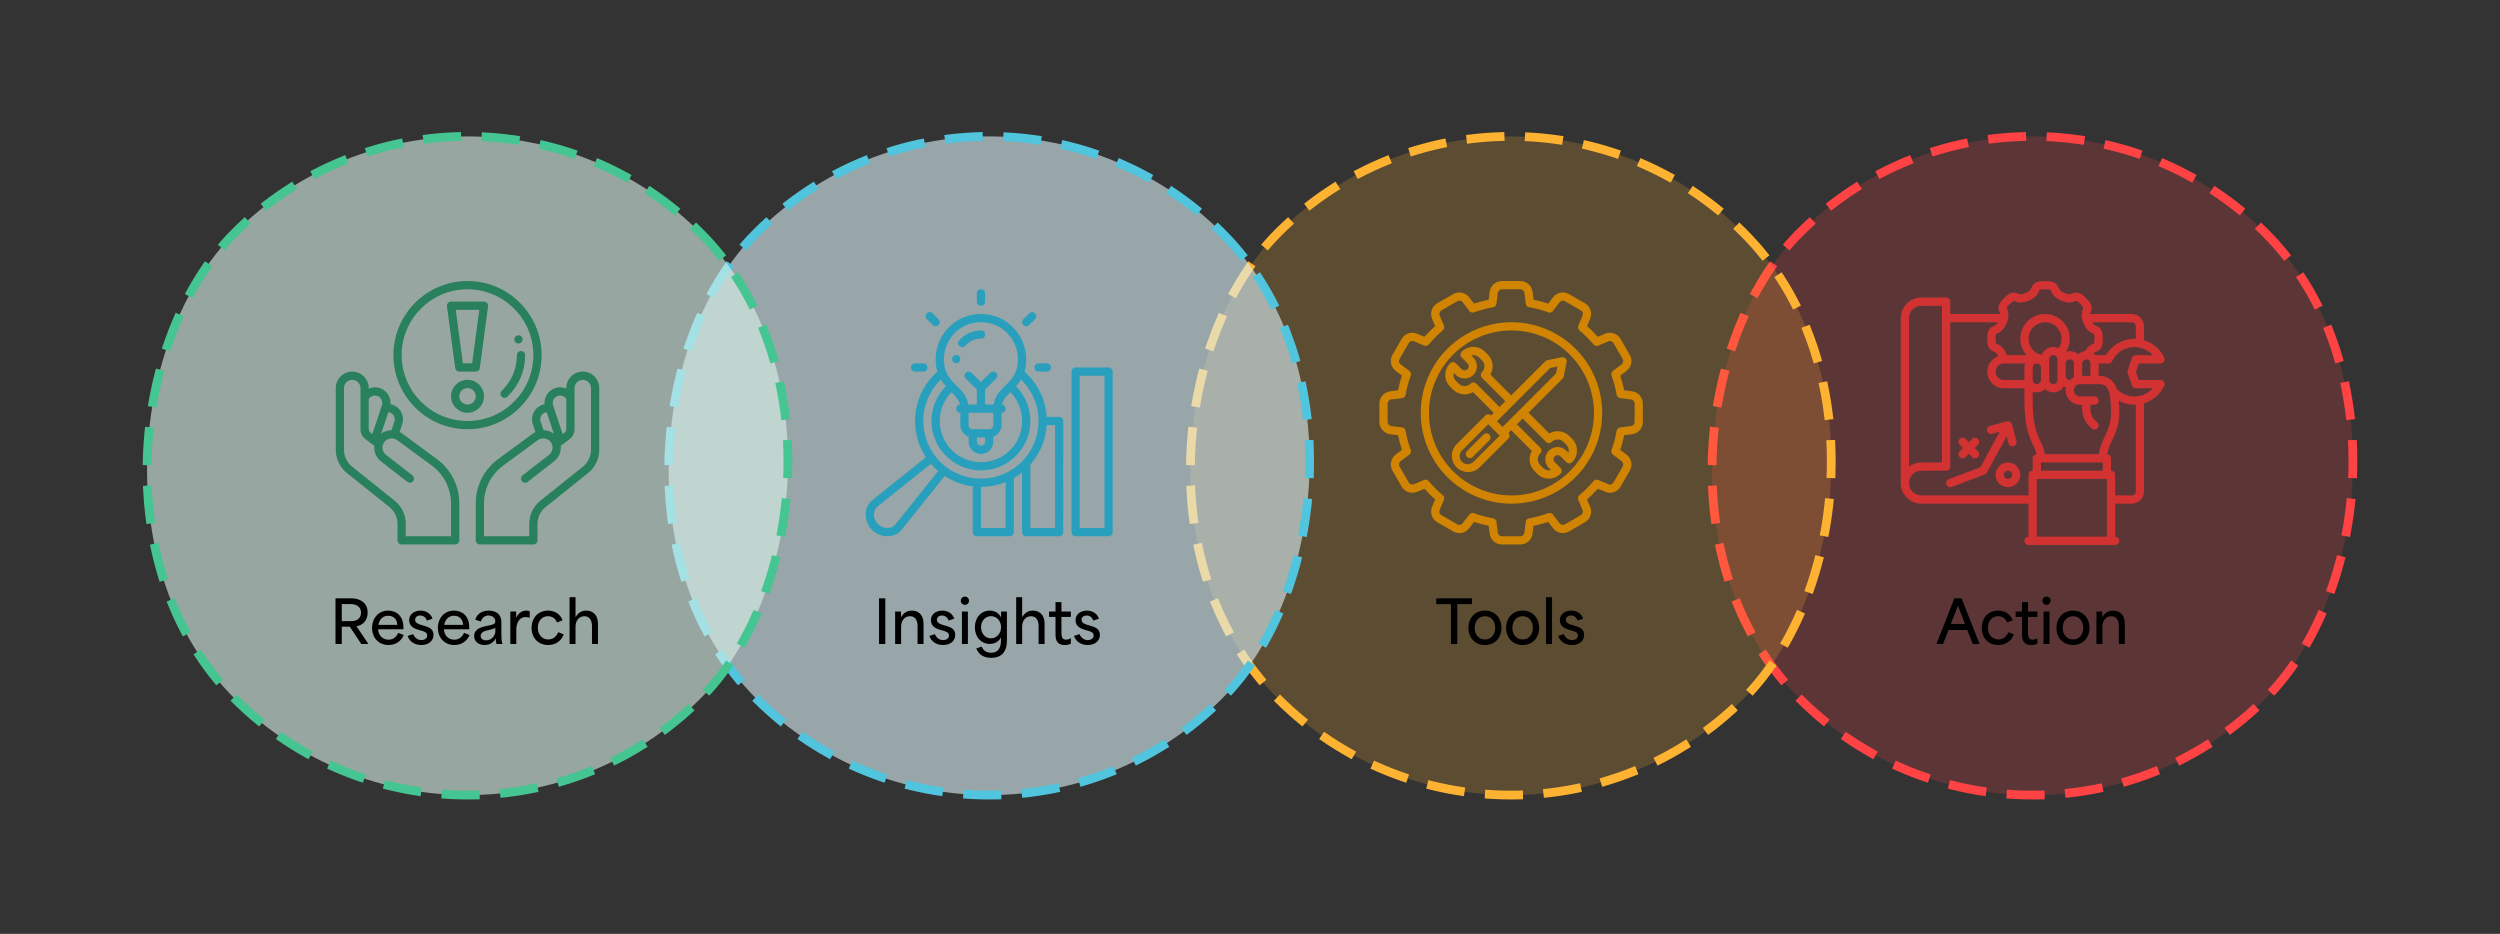
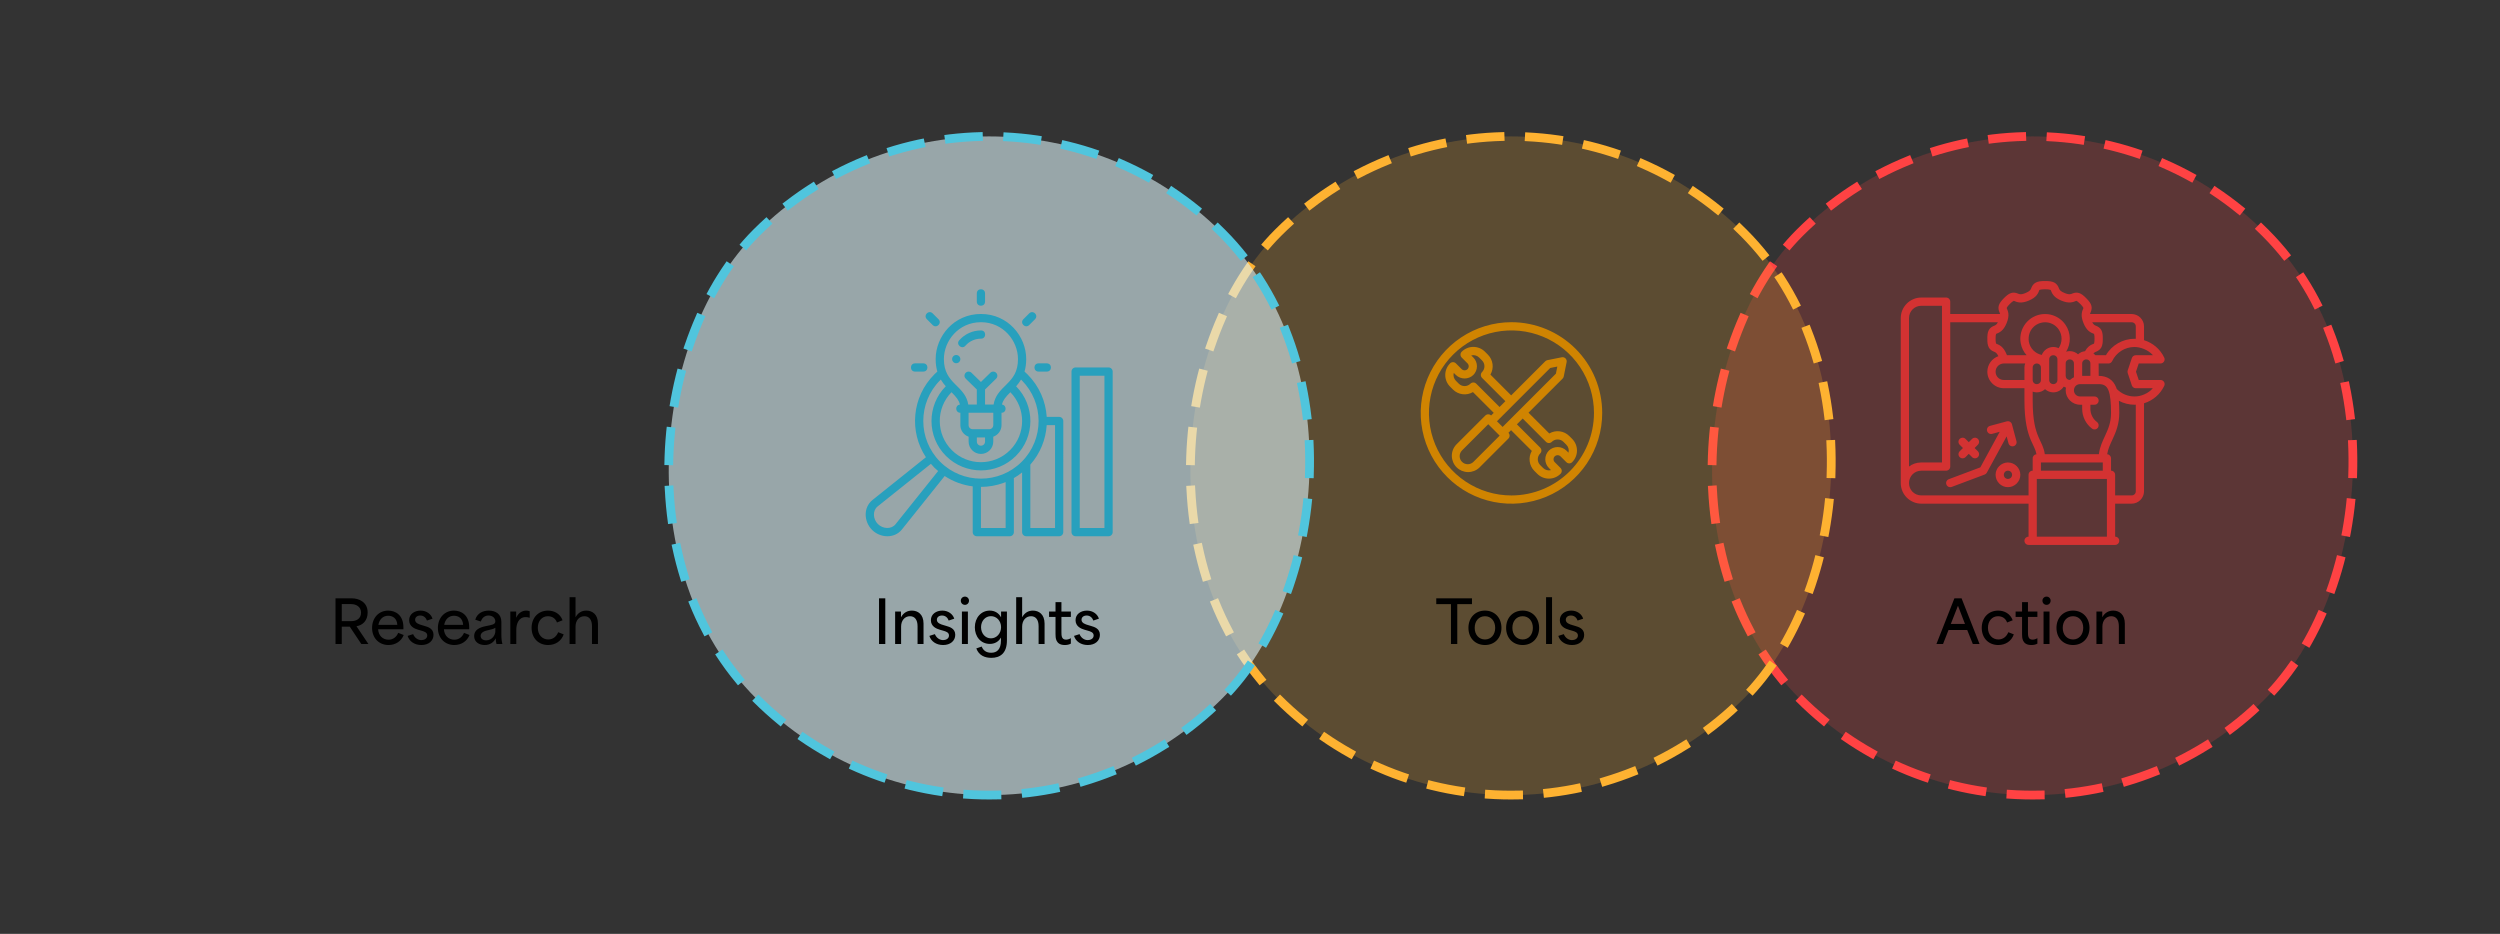
<svg xmlns="http://www.w3.org/2000/svg" width="854" height="319" viewBox="0 0 854 319" fill="none">
  <rect x="0" y="0" width="854" height="319" fill="#333333" stroke="none" />
  <rect x="694.297" width="225" height="225" rx="112.5" transform="rotate(45 694.297 0)" fill="#FF4243" fill-opacity="0.2" stroke="#FF4243" stroke-width="3" stroke-linecap="square" stroke-dasharray="10 10" />
  <g clip-path="url(#clip0_245_3268)">
    <path d="M698.588 96C697.202 96 696.285 96.108 695.48 96.498C694.674 96.888 694.187 97.674 693.991 98.143C693.796 98.611 693.739 98.817 693.535 99.067C693.33 99.318 692.934 99.667 691.964 100.077C690.99 100.488 690.449 100.535 690.113 100.511C689.776 100.49 689.588 100.396 689.136 100.22C688.684 100.044 687.83 99.821 686.996 100.096C686.162 100.371 685.452 100.932 684.531 101.865C683.61 102.798 683.058 103.51 682.795 104.349C682.532 105.188 682.763 106.044 682.949 106.492C683.096 106.849 683.19 107.04 683.235 107.27H666.204V103.04C666.202 102.261 665.566 101.634 664.788 101.637H656.337C652.46 101.637 649.297 104.796 649.297 108.673V165.015C649.297 168.892 652.46 172.052 656.337 172.052H692.952V183.322C692.177 183.325 691.551 183.951 691.549 184.725C691.545 185.503 692.173 186.139 692.952 186.142H722.529C723.311 186.145 723.946 185.507 723.943 184.725C723.941 183.947 723.307 183.319 722.529 183.322V172.052H728.163C730.479 172.052 732.397 170.148 732.397 167.832C732.397 157.808 732.397 147.785 732.397 137.762C735.384 136.852 737.919 134.722 739.299 131.814C739.748 130.876 739.06 129.791 738.02 129.798H730.587L729.651 126.981L730.587 124.164H738.02C739.053 124.166 739.737 123.091 739.299 122.156C737.919 119.246 735.385 117.12 732.397 116.211V111.49C732.397 109.173 730.48 107.27 728.163 107.27H713.949C713.997 107.039 714.089 106.849 714.235 106.492C714.419 106.044 714.655 105.188 714.392 104.349C714.129 103.51 713.575 102.798 712.654 101.865C711.733 100.932 711.026 100.371 710.191 100.096C709.357 99.821 708.501 100.043 708.048 100.22C707.597 100.396 707.408 100.488 707.072 100.511C706.735 100.533 706.195 100.49 705.221 100.077C704.251 99.667 703.854 99.318 703.65 99.067C703.445 98.817 703.389 98.612 703.193 98.143C702.998 97.674 702.513 96.888 701.708 96.498C700.902 96.108 699.975 96 698.588 96ZM698.588 98.817C699.786 98.817 700.36 98.967 700.481 99.026C700.529 99.065 700.529 99.072 700.594 99.224C700.713 99.511 700.922 100.175 701.468 100.844C702.015 101.514 702.854 102.14 704.117 102.674C705.377 103.205 706.4 103.38 707.259 103.32C708.118 103.261 708.759 102.96 709.069 102.842C709.248 102.773 709.257 102.752 709.352 102.784C709.448 102.816 709.868 103.061 710.648 103.851C711.428 104.641 711.67 105.099 711.699 105.191C711.726 105.282 711.752 105.114 711.625 105.419C711.499 105.724 711.191 106.36 711.116 107.218C711.041 108.076 711.205 109.096 711.718 110.36C712.231 111.624 712.823 112.478 713.476 113.042C714.129 113.606 714.799 113.835 715.107 113.966C715.262 114.032 715.302 114.043 715.314 114.057C715.351 114.141 715.502 114.615 715.492 115.719C715.503 116.81 715.355 117.29 715.314 117.38C715.298 117.391 715.26 117.401 715.129 117.46C714.838 117.585 714.186 117.804 713.539 118.343C713.079 118.726 712.644 119.256 712.246 119.966C711.337 120.06 710.507 120.447 709.859 121.031C709.107 120.357 708.116 119.944 707.039 119.944C706.608 119.944 706.191 120.011 705.798 120.134C707.503 117.352 707.477 113.758 705.584 110.973C704.466 109.328 702.845 108.179 701.042 107.634C699.239 107.088 697.248 107.145 695.405 107.895C691.721 109.394 689.575 113.282 690.269 117.198C690.551 118.786 691.269 120.208 692.289 121.347H685.571C685.539 121.257 685.506 121.169 685.469 121.077C684.956 119.813 684.353 118.959 683.7 118.395C683.047 117.832 682.389 117.602 682.08 117.471C681.929 117.407 681.887 117.395 681.874 117.38C681.836 117.296 681.685 116.822 681.695 115.719C681.684 114.615 681.834 114.142 681.871 114.057C681.882 114.041 681.923 114.034 682.077 113.966C682.386 113.835 683.044 113.606 683.697 113.042C684.351 112.478 684.953 111.624 685.466 110.36C685.979 109.096 686.144 108.076 686.069 107.218C685.994 106.36 685.685 105.724 685.56 105.419C685.497 105.267 685.477 105.232 685.48 105.207C685.517 105.099 685.757 104.641 686.536 103.851C687.316 103.061 687.784 102.81 687.879 102.778C687.974 102.746 687.809 102.722 688.118 102.842C688.427 102.961 689.058 103.261 689.917 103.32C690.777 103.38 691.808 103.206 693.067 102.674C694.331 102.14 695.173 101.514 695.719 100.844C696.265 100.175 696.472 99.511 696.591 99.224C696.639 99.075 696.644 99.069 696.706 99.026C696.827 98.967 697.39 98.817 698.588 98.817ZM656.337 104.454H663.385V108.673V157.978H656.337C654.691 157.978 653.254 158.491 652.114 159.37V108.673C652.114 106.308 653.972 104.453 656.337 104.454ZM698.596 110.085C700.417 110.083 702.179 110.968 703.256 112.552C704.59 114.514 704.54 117.05 703.215 118.943C702.666 118.679 702.052 118.53 701.408 118.53C699.627 118.53 698.09 119.664 697.474 121.24C695.232 120.79 693.459 119.017 693.048 116.701C692.506 112.931 695.24 110.139 698.596 110.085ZM666.204 110.087H682.484C682.243 110.522 682.029 110.764 681.86 110.91C681.608 111.127 681.416 111.191 680.977 111.378C680.538 111.564 679.768 111.989 679.365 112.77C678.961 113.55 678.867 114.444 678.878 115.735C678.867 117.005 678.966 117.893 679.365 118.665C679.768 119.445 680.538 119.873 680.977 120.06C681.416 120.246 681.608 120.31 681.86 120.527C682.066 120.705 682.34 121.023 682.649 121.666C680.459 122.44 678.878 124.538 678.878 126.984C678.878 130.08 681.412 132.617 684.509 132.617H691.549V136.851C691.549 144.034 692.66 147.831 693.774 150.43C694.654 152.482 695.388 153.581 695.658 155.167C694.936 155.225 694.368 155.827 694.365 156.564V160.784C693.583 160.781 692.949 161.416 692.952 162.198V169.237H656.337C653.972 169.237 652.114 167.383 652.114 165.018C652.114 162.652 653.972 160.784 656.337 160.784H664.788C665.566 160.787 666.202 160.159 666.204 159.381V110.087ZM714.7 110.087H728.166C728.96 110.087 729.583 110.696 729.583 111.49V115.735C729.434 115.73 729.284 115.724 729.134 115.724C725.166 115.729 721.341 117.9 719.39 121.347H715.806C715.6 121.119 715.371 120.913 715.121 120.733C715.203 120.644 715.279 120.573 715.347 120.516C715.592 120.312 715.789 120.239 716.232 120.049C716.676 119.858 717.441 119.41 717.833 118.635C718.224 117.864 718.319 116.988 718.309 115.724C718.32 114.44 718.225 113.547 717.822 112.77C717.419 111.99 716.65 111.564 716.21 111.378C715.771 111.191 715.568 111.127 715.316 110.91C715.148 110.764 714.939 110.522 714.7 110.087ZM729.134 118.53C731.036 118.532 733.783 119.423 735.453 121.347H729.572C728.966 121.35 728.43 121.74 728.24 122.315L726.826 126.535C726.729 126.825 726.729 127.142 726.826 127.432L728.24 131.663C728.433 132.233 728.969 132.616 729.572 132.617H735.401C733.828 134.499 731.189 135.461 729.134 135.437C726.805 135.434 724.629 134.473 723.066 132.854C722.999 132.654 722.931 132.457 722.854 132.265C721.836 129.71 719.769 128.397 716.917 128.397L716.895 124.167H720.235C720.777 124.166 721.269 123.855 721.503 123.366C722.902 120.417 725.871 118.534 729.134 118.53ZM701.405 121.347C702.21 121.347 702.819 121.959 702.819 122.764V128.398V129.8C702.819 130.605 702.21 131.214 701.405 131.214C700.6 131.214 700.002 130.605 700.002 129.8C700.002 127.455 700.002 125.109 700.002 122.764C700.002 121.959 700.6 121.347 701.405 121.347ZM707.003 122.764C707.845 122.764 708.456 123.362 708.456 124.167V128.876C708.213 128.949 707.385 129.503 707.119 129.8C706.171 129.8 705.636 129.106 705.636 128.397V124.167C705.636 123.387 706.199 122.8 707.003 122.764ZM712.637 122.764C713.479 122.764 714.078 123.362 714.078 124.167V128.398H711.273V124.167C711.273 123.387 711.833 122.8 712.637 122.764ZM684.421 124.167H691.796C691.62 124.583 691.549 125.086 691.549 125.581V129.8H684.509C682.924 129.8 681.695 128.568 681.695 126.983C681.695 125.399 682.954 124.218 684.421 124.167ZM695.733 124.167C696.574 124.167 697.185 124.776 697.185 125.581V129.8C697.185 130.605 696.573 131.214 695.768 131.214C694.964 131.214 694.365 130.605 694.365 129.8C694.365 128.394 694.365 126.987 694.365 125.581C694.365 124.801 694.929 124.203 695.733 124.167ZM710.566 131.214H716.939C718.625 131.214 719.602 131.761 720.243 133.327C720.885 134.893 721.129 137.6 721.129 141.071C721.129 144.311 720.188 146.491 719.143 148.754C718.258 150.671 717.263 152.67 716.978 155.161H698.5C698.205 152.829 697.204 151.278 696.363 149.315C695.364 146.984 694.365 143.752 694.365 136.851V133.789C694.805 133.947 695.277 134.034 695.768 134.034C696.846 134.034 697.839 133.618 698.591 132.942C699.34 133.618 700.328 134.034 701.405 134.034C702.891 134.034 704.211 133.244 704.967 132.067C705.206 132.203 705.459 132.317 705.724 132.406C705.667 132.704 705.636 133.013 705.636 133.327C705.636 136.034 707.859 138.254 710.566 138.254H711.273V139.657C711.273 142.313 712.516 144.82 714.64 146.416C715.262 146.885 716.148 146.76 716.615 146.135C717.077 145.514 716.952 144.638 716.334 144.171C714.917 143.106 714.078 141.43 714.078 139.657V138.254H715.492C716.267 138.251 716.893 137.625 716.895 136.851C716.898 136.073 716.271 135.44 715.492 135.437H710.566C709.371 135.437 708.456 134.522 708.456 133.327C708.456 132.132 709.371 131.214 710.566 131.214ZM723.811 136.911C725.419 137.774 727.241 138.251 729.134 138.254C729.284 138.254 729.434 138.249 729.583 138.243V167.834C729.583 168.639 728.97 169.237 728.166 169.237H722.532V162.198C722.535 161.42 721.907 160.787 721.129 160.784V156.564C721.126 155.82 720.547 155.214 719.817 155.164C720.084 153.35 720.845 151.795 721.701 149.94C722.769 147.626 723.946 144.874 723.946 141.071C723.946 139.57 723.914 138.186 723.811 136.911ZM686.08 143.899C685.873 143.878 685.678 143.9 685.535 143.935L679.783 145.481C679.03 145.681 678.583 146.453 678.784 147.205C678.984 147.958 679.757 148.406 680.509 148.204L683.101 147.505L676.485 159.65L665.704 163.697C664.979 163.971 664.613 164.775 664.884 165.502C665.154 166.231 665.962 166.605 666.691 166.335L677.962 162.104C678.277 161.985 678.541 161.757 678.702 161.461L685.464 149.06L686.102 151.436C686.307 152.185 687.077 152.626 687.827 152.424C688.579 152.224 689.027 151.451 688.825 150.699L687.276 144.928C687.17 144.491 686.845 144.227 686.696 144.119C686.504 143.983 686.286 143.919 686.08 143.899ZM670.356 149.516C670.017 149.532 669.684 149.67 669.426 149.929C668.873 150.479 668.873 151.375 669.426 151.926L670.545 153.043L669.426 154.162C668.88 154.712 668.88 155.599 669.426 156.149C669.976 156.702 670.872 156.702 671.423 156.149L672.537 155.032L673.657 156.149C674.206 156.695 675.093 156.695 675.643 156.149C676.189 155.599 676.189 154.712 675.643 154.162L674.526 153.043L675.643 151.926C676.196 151.375 676.196 150.479 675.643 149.929C675.377 149.667 675.018 149.522 674.644 149.524C674.275 149.525 673.92 149.669 673.657 149.929L672.537 151.048L671.423 149.929C671.131 149.635 670.739 149.498 670.356 149.516ZM685.86 157.978C683.538 158.036 681.695 159.914 681.695 162.195C681.695 164.512 683.595 166.418 685.912 166.418C688.229 166.418 690.146 164.512 690.146 162.195C690.146 159.878 688.23 157.978 685.86 157.978ZM697.185 157.978H718.312V160.784H697.185V157.978ZM685.912 160.784C686.706 160.784 687.329 161.401 687.329 162.195C687.329 162.99 686.706 163.598 685.912 163.598C685.117 163.598 684.509 162.99 684.509 162.195C684.509 161.401 685.117 160.784 685.912 160.784ZM695.768 163.598H719.715V183.322H695.768V163.598Z" fill="#D33232" />
  </g>
  <path d="M661.479 220L667.619 204.4H670.079L676.219 220H673.919C673.279 218.38 672.639 216.82 671.999 215.2C669.879 215.2 667.759 215.2 665.619 215.2C664.979 216.82 664.379 218.38 663.739 220H661.479ZM666.399 213.14C667.999 213.14 669.619 213.14 671.239 213.14C670.459 211.18 669.639 209.04 668.859 206.96H668.819C668.279 208.36 667.319 210.78 666.399 213.14ZM682.603 220.34C679.363 220.34 676.963 218.04 676.963 214.48C676.963 210.92 679.343 208.58 682.563 208.58C684.743 208.58 686.703 209.64 687.543 211.88L685.623 212.64C685.123 211.22 683.943 210.5 682.523 210.5C680.443 210.5 679.083 212.2 679.083 214.46C679.083 216.86 680.623 218.44 682.643 218.44C684.263 218.44 685.463 217.44 686.043 215.96L687.923 216.7C687.103 219.02 685.083 220.34 682.603 220.34ZM693.912 220.34C690.732 220.34 690.732 217.8 690.732 216.58C690.732 214.64 690.732 212.68 690.732 210.74C689.992 210.74 689.272 210.74 688.532 210.74V208.9C689.272 208.9 689.992 208.9 690.732 208.9C690.732 207.84 690.732 206.76 690.732 205.68H692.752C692.752 206.76 692.752 207.84 692.752 208.9C693.832 208.9 694.892 208.9 695.972 208.9V210.74C694.892 210.74 693.832 210.74 692.752 210.74C692.752 212.46 692.752 214.18 692.752 215.9C692.752 217.06 692.752 218.5 694.312 218.5C694.812 218.5 695.412 218.34 695.972 218V219.86C695.392 220.2 694.652 220.34 693.912 220.34ZM698.075 220V208.9H700.115V220H698.075ZM699.115 206.62C698.295 206.62 697.695 206 697.695 205.18C697.695 204.44 698.295 203.8 699.115 203.8C699.895 203.8 700.495 204.44 700.495 205.18C700.495 206 699.895 206.62 699.115 206.62ZM708.15 220.34C704.81 220.34 702.49 217.94 702.49 214.48C702.49 211.02 704.81 208.58 708.15 208.58C711.45 208.58 713.77 211.02 713.77 214.48C713.77 217.94 711.45 220.34 708.15 220.34ZM708.15 218.44C710.21 218.44 711.63 216.8 711.63 214.48C711.63 212.14 710.21 210.5 708.15 210.5C706.05 210.5 704.63 212.14 704.63 214.48C704.63 216.8 706.05 218.44 708.15 218.44ZM716.141 220V208.9H718.141C718.141 209.54 718.141 210.18 718.141 210.8H718.181C719.021 209.26 720.381 208.58 721.881 208.58C723.881 208.58 725.841 209.82 725.841 213.02V220H723.801V213.92C723.801 211.76 722.881 210.5 721.221 210.5C719.381 210.5 718.181 212 718.181 214.04V220H716.141Z" fill="black" />
  <rect x="516.099" width="225" height="225" rx="112.5" transform="rotate(45 516.099 0)" fill="#FEB231" fill-opacity="0.2" stroke="#FEB231" stroke-width="3" stroke-linecap="square" stroke-dasharray="10 10" />
  <g clip-path="url(#clip1_245_3268)">
    <path d="M516.315 110.062C510.184 110.063 504.19 111.881 499.092 115.287C493.994 118.693 490.021 123.535 487.675 129.199C485.329 134.864 484.715 141.097 485.911 147.11C487.107 153.123 490.06 158.647 494.395 162.982C498.731 167.318 504.255 170.27 510.268 171.466C516.281 172.662 522.514 172.048 528.179 169.701C533.843 167.355 538.684 163.381 542.091 158.283C545.497 153.185 547.314 147.192 547.314 141.06C547.305 132.842 544.036 124.963 538.224 119.151C532.413 113.34 524.533 110.071 516.315 110.062ZM516.315 169.247C510.74 169.247 505.29 167.594 500.655 164.497C496.02 161.4 492.407 156.998 490.274 151.847C488.14 146.697 487.582 141.029 488.67 135.561C489.757 130.094 492.442 125.071 496.384 121.129C500.326 117.187 505.348 114.503 510.816 113.415C516.284 112.328 521.951 112.886 527.101 115.019C532.252 117.153 536.654 120.765 539.751 125.401C542.849 130.036 544.502 135.486 544.502 141.06C544.494 148.534 541.522 155.699 536.237 160.983C530.953 166.267 523.788 169.24 516.315 169.247Z" fill="#D08401" />
-     <path d="M557.503 133.672L554.817 133.336C554.483 131.637 554.038 129.962 553.484 128.321L555.632 126.694C556.452 126.074 557.017 125.175 557.221 124.168C557.425 123.16 557.254 122.113 556.74 121.223L553.604 115.778C553.09 114.886 552.268 114.213 551.292 113.885C550.316 113.558 549.254 113.599 548.306 114L545.812 115.052C544.671 113.751 543.446 112.526 542.145 111.384L543.198 108.894C543.6 107.946 543.64 106.883 543.313 105.907C542.985 104.931 542.312 104.108 541.419 103.594L535.977 100.458C535.086 99.945 534.039 99.775 533.032 99.979C532.024 100.183 531.126 100.746 530.504 101.565L528.877 103.715C527.237 103.16 525.561 102.714 523.862 102.38L523.526 99.696C523.399 98.675 522.903 97.737 522.132 97.056C521.361 96.376 520.368 96 519.34 96H513.057C512.028 96 511.035 96.376 510.265 97.056C509.494 97.737 508.998 98.675 508.87 99.696L508.534 102.38C506.835 102.714 505.16 103.16 503.519 103.715L501.892 101.565C501.271 100.746 500.372 100.183 499.365 99.979C498.357 99.775 497.31 99.945 496.419 100.458L490.977 103.594C490.085 104.108 489.411 104.931 489.084 105.907C488.756 106.883 488.797 107.946 489.198 108.894L490.25 111.386C488.949 112.527 487.724 113.752 486.583 115.053L484.092 114C483.144 113.598 482.082 113.557 481.105 113.885C480.129 114.212 479.306 114.885 478.792 115.778L475.656 121.223C475.143 122.113 474.972 123.16 475.176 124.167C475.379 125.174 475.944 126.072 476.763 126.693L478.913 128.321C478.359 129.962 477.913 131.637 477.58 133.336L474.894 133.672C473.873 133.8 472.935 134.295 472.254 135.066C471.574 135.837 471.198 136.83 471.198 137.858V144.142C471.198 145.17 471.574 146.163 472.254 146.934C472.935 147.705 473.873 148.2 474.894 148.328L477.58 148.664C477.913 150.363 478.359 152.038 478.913 153.679L476.764 155.306C475.945 155.926 475.38 156.825 475.176 157.832C474.972 158.84 475.142 159.887 475.656 160.777L478.799 166.223C479.314 167.111 480.136 167.782 481.11 168.109C482.084 168.436 483.143 168.397 484.091 168L486.584 166.948C487.725 168.249 488.951 169.474 490.252 170.616L489.198 173.106C488.797 174.054 488.756 175.117 489.084 176.093C489.411 177.069 490.085 177.892 490.977 178.406L496.419 181.548C497.31 182.061 498.357 182.231 499.365 182.027C500.372 181.824 501.271 181.26 501.892 180.441L503.519 178.291C505.16 178.845 506.835 179.291 508.534 179.625L508.87 182.31C508.999 183.329 509.495 184.267 510.266 184.946C511.037 185.625 512.029 186 513.057 186H519.34C520.368 186 521.361 185.625 522.132 184.944C522.903 184.263 523.399 183.325 523.526 182.304L523.862 179.62C525.561 179.286 527.237 178.84 528.877 178.285L530.504 180.435C531.126 181.254 532.024 181.817 533.032 182.021C534.039 182.225 535.086 182.055 535.977 181.542L541.419 178.401C542.31 177.887 542.983 177.065 543.31 176.09C543.638 175.115 543.598 174.054 543.198 173.106L542.146 170.614C543.447 169.473 544.672 168.248 545.814 166.947L548.306 167.997C549.253 168.399 550.315 168.44 551.291 168.113C552.267 167.786 553.09 167.114 553.604 166.223L556.746 160.777C557.259 159.887 557.43 158.84 557.227 157.833C557.023 156.826 556.458 155.928 555.639 155.307L553.489 153.679C554.043 152.038 554.489 150.363 554.822 148.664L557.508 148.328C558.528 148.199 559.465 147.703 560.144 146.932C560.824 146.161 561.198 145.169 561.198 144.142V137.858C561.198 136.83 560.823 135.837 560.142 135.066C559.462 134.295 558.523 133.8 557.503 133.672ZM558.386 144.142C558.386 144.485 558.261 144.816 558.034 145.073C557.807 145.33 557.494 145.495 557.154 145.538L553.446 146.002C553.146 146.039 552.866 146.173 552.648 146.382C552.429 146.59 552.284 146.864 552.233 147.162C551.858 149.387 551.276 151.573 550.495 153.69C550.391 153.973 550.38 154.282 550.464 154.572C550.549 154.862 550.724 155.116 550.965 155.299L553.935 157.549C554.209 157.756 554.398 158.056 554.467 158.393C554.535 158.729 554.477 159.08 554.305 159.377L551.163 164.822C550.991 165.118 550.717 165.342 550.392 165.45C550.067 165.559 549.714 165.545 549.398 165.411L545.957 163.96C545.679 163.841 545.37 163.814 545.075 163.885C544.781 163.956 544.517 164.12 544.323 164.352C542.879 166.089 541.278 167.689 539.542 169.133C539.31 169.326 539.147 169.589 539.075 169.881C539.004 170.174 539.028 170.483 539.145 170.76L540.597 174.2C540.73 174.516 540.743 174.87 540.634 175.195C540.525 175.52 540.301 175.794 540.005 175.965L534.569 179.109C534.272 179.282 533.922 179.34 533.586 179.272C533.249 179.204 532.948 179.015 532.741 178.741L530.491 175.771C530.309 175.53 530.054 175.354 529.764 175.27C529.474 175.185 529.164 175.196 528.881 175.301C526.763 176.081 524.577 176.663 522.352 177.039C522.054 177.09 521.781 177.235 521.573 177.453C521.364 177.671 521.231 177.951 521.193 178.25L520.729 181.958C520.687 182.299 520.521 182.612 520.264 182.839C520.007 183.065 519.676 183.191 519.333 183.19H513.057C512.714 183.191 512.383 183.065 512.125 182.839C511.868 182.612 511.703 182.299 511.66 181.958L511.196 178.25C511.159 177.951 511.026 177.671 510.817 177.453C510.608 177.235 510.335 177.09 510.037 177.039C507.812 176.663 505.626 176.081 503.508 175.301C503.225 175.196 502.915 175.185 502.625 175.27C502.335 175.354 502.08 175.53 501.898 175.771L499.648 178.741C499.441 179.015 499.141 179.204 498.804 179.272C498.467 179.34 498.117 179.282 497.82 179.109L492.376 175.966C492.08 175.795 491.856 175.521 491.747 175.196C491.639 174.871 491.652 174.517 491.786 174.202L493.237 170.762C493.354 170.484 493.379 170.176 493.307 169.883C493.236 169.59 493.072 169.328 492.84 169.135C491.104 167.69 489.504 166.09 488.059 164.354C487.866 164.121 487.604 163.957 487.311 163.885C487.017 163.814 486.709 163.838 486.431 163.956L482.998 165.407C482.683 165.54 482.329 165.553 482.005 165.445C481.68 165.336 481.406 165.112 481.235 164.816L478.089 159.371C477.917 159.074 477.859 158.724 477.927 158.387C477.995 158.05 478.184 157.75 478.459 157.543L481.429 155.293C481.669 155.111 481.845 154.856 481.929 154.566C482.014 154.277 482.003 153.967 481.898 153.684C481.118 151.567 480.536 149.382 480.16 147.157C480.11 146.859 479.965 146.585 479.746 146.376C479.528 146.167 479.248 146.034 478.948 145.996L475.24 145.532C474.901 145.489 474.589 145.324 474.363 145.069C474.137 144.813 474.012 144.483 474.011 144.142V137.858C474.01 137.516 474.136 137.184 474.362 136.927C474.589 136.67 474.902 136.505 475.243 136.462L478.951 135.998C479.251 135.961 479.531 135.827 479.749 135.618C479.967 135.41 480.113 135.136 480.163 134.838C480.539 132.613 481.121 130.427 481.901 128.31C482.006 128.027 482.017 127.718 481.932 127.428C481.848 127.138 481.672 126.884 481.432 126.701L478.462 124.451C478.187 124.244 477.998 123.944 477.93 123.607C477.862 123.271 477.919 122.92 478.092 122.623L481.233 117.178C481.405 116.882 481.679 116.658 482.004 116.55C482.329 116.441 482.683 116.455 482.998 116.589L486.439 118.04C486.717 118.159 487.027 118.186 487.321 118.115C487.616 118.044 487.879 117.88 488.073 117.648C489.518 115.911 491.118 114.311 492.854 112.867C493.086 112.674 493.25 112.411 493.321 112.119C493.393 111.826 493.368 111.517 493.251 111.24L491.791 107.801C491.658 107.485 491.645 107.132 491.754 106.807C491.863 106.482 492.087 106.208 492.383 106.036L497.827 102.891C498.124 102.718 498.474 102.66 498.811 102.728C499.148 102.796 499.448 102.985 499.655 103.259L501.905 106.229C502.087 106.47 502.343 106.646 502.633 106.73C502.923 106.815 503.232 106.804 503.515 106.699C505.633 105.919 507.819 105.337 510.044 104.961C510.342 104.91 510.615 104.765 510.824 104.547C511.033 104.329 511.166 104.049 511.203 103.75L511.667 100.042C511.71 99.703 511.875 99.392 512.131 99.165C512.386 98.939 512.715 98.814 513.057 98.812H519.34C519.683 98.812 520.014 98.937 520.271 99.164C520.528 99.391 520.694 99.704 520.736 100.044L521.2 103.753C521.238 104.052 521.371 104.331 521.58 104.55C521.788 104.768 522.062 104.913 522.359 104.963C524.584 105.34 526.77 105.922 528.888 106.702C529.171 106.807 529.481 106.818 529.771 106.733C530.061 106.648 530.316 106.473 530.498 106.232L532.748 103.262C532.956 102.988 533.256 102.799 533.593 102.731C533.929 102.663 534.279 102.721 534.577 102.893L540.02 106.036C540.317 106.208 540.54 106.482 540.649 106.807C540.758 107.132 540.744 107.486 540.611 107.801L539.159 111.241C539.04 111.519 539.014 111.828 539.084 112.123C539.155 112.417 539.318 112.681 539.55 112.875C541.287 114.319 542.887 115.92 544.332 117.656C544.524 117.889 544.787 118.053 545.08 118.124C545.373 118.196 545.682 118.171 545.96 118.054L549.401 116.602C549.717 116.468 550.07 116.455 550.395 116.564C550.719 116.672 550.993 116.896 551.165 117.192L554.308 122.629C554.48 122.926 554.538 123.276 554.469 123.613C554.401 123.95 554.212 124.25 553.938 124.457L550.968 126.707C550.727 126.889 550.552 127.144 550.467 127.434C550.383 127.723 550.393 128.033 550.498 128.316C551.279 130.433 551.861 132.618 552.236 134.843C552.287 135.141 552.432 135.415 552.65 135.624C552.869 135.833 553.149 135.966 553.448 136.004L557.157 136.468C557.497 136.51 557.81 136.676 558.037 136.933C558.264 137.19 558.389 137.521 558.389 137.864L558.386 144.142Z" fill="#D08401" />
    <path d="M529.234 148.075L522.135 140.977L533.789 129.328C533.985 129.132 534.118 128.883 534.173 128.611L535.157 123.702C535.204 123.474 535.193 123.238 535.126 123.015C535.059 122.792 534.937 122.59 534.773 122.425C534.608 122.261 534.405 122.14 534.182 122.074C533.959 122.007 533.723 121.997 533.495 122.044L528.586 123.028C528.314 123.083 528.064 123.217 527.867 123.412L516.215 135.066L509.125 127.964C509.756 126.891 510.013 125.638 509.855 124.403C509.698 123.168 509.135 122.02 508.256 121.139L507.263 120.147C506.741 119.625 506.122 119.21 505.44 118.928C504.758 118.645 504.028 118.5 503.29 118.5C502.552 118.5 501.821 118.645 501.139 118.928C500.457 119.21 499.838 119.625 499.316 120.147C499.053 120.41 498.905 120.768 498.905 121.141C498.905 121.514 499.053 121.871 499.316 122.135L501.302 124.125C501.564 124.388 501.711 124.745 501.711 125.116C501.711 125.488 501.564 125.844 501.302 126.108C501.035 126.363 500.68 126.506 500.31 126.506C499.941 126.506 499.586 126.363 499.319 126.108L497.332 124.125C497.068 123.861 496.711 123.713 496.338 123.713C495.965 123.713 495.607 123.861 495.344 124.125C494.291 125.179 493.7 126.608 493.7 128.098C493.7 129.588 494.291 131.017 495.344 132.072L496.336 133.064C497.218 133.944 498.366 134.507 499.601 134.664C500.837 134.821 502.089 134.563 503.162 133.932L510.26 141.029L509.364 141.927C509.1 141.67 508.746 141.528 508.378 141.53C508.009 141.531 507.657 141.678 507.395 141.937L497.446 151.886C496.458 152.941 495.92 154.339 495.944 155.785C495.968 157.23 496.553 158.609 497.575 159.632C498.597 160.654 499.977 161.239 501.422 161.263C502.867 161.287 504.265 160.748 505.321 159.761L515.272 149.81C515.531 149.549 515.677 149.196 515.678 148.828C515.68 148.46 515.538 148.106 515.281 147.841L516.179 146.944L523.272 154.036C522.641 155.109 522.384 156.361 522.541 157.596C522.699 158.831 523.261 159.979 524.141 160.86L525.134 161.853C525.655 162.375 526.275 162.79 526.956 163.072C527.638 163.355 528.369 163.5 529.107 163.5C529.845 163.5 530.576 163.355 531.258 163.072C531.939 162.79 532.559 162.375 533.08 161.853C533.344 161.59 533.492 161.232 533.492 160.859C533.492 160.486 533.344 160.128 533.08 159.865L531.095 157.875C530.833 157.611 530.686 157.255 530.686 156.884C530.686 156.512 530.833 156.156 531.095 155.892C531.362 155.637 531.717 155.494 532.086 155.494C532.455 155.494 532.811 155.637 533.078 155.892L535.065 157.878C535.328 158.141 535.686 158.289 536.059 158.289C536.432 158.289 536.789 158.141 537.053 157.878C538.105 156.823 538.696 155.394 538.696 153.904C538.696 152.415 538.105 150.986 537.053 149.931L536.06 148.938C535.178 148.059 534.03 147.497 532.795 147.341C531.559 147.185 530.307 147.443 529.234 148.075ZM529.558 125.699L531.981 125.213L531.498 127.641L513.293 145.843L511.354 143.905L529.558 125.699ZM504.283 131.069C504.019 130.805 503.662 130.657 503.289 130.657C502.916 130.657 502.558 130.805 502.295 131.069C501.768 131.594 501.054 131.888 500.31 131.888C499.567 131.888 498.853 131.594 498.326 131.069L497.332 130.075C496.985 129.727 496.736 129.293 496.608 128.819C496.481 128.344 496.48 127.844 496.606 127.369L497.331 128.092C498.133 128.859 499.201 129.287 500.311 129.287C501.421 129.287 502.489 128.859 503.292 128.092C504.081 127.301 504.524 126.229 504.524 125.112C504.524 123.995 504.081 122.923 503.292 122.132L502.566 121.405C503.042 121.284 503.542 121.287 504.017 121.415C504.492 121.542 504.925 121.791 505.276 122.135L506.269 123.128C506.793 123.655 507.088 124.368 507.088 125.112C507.088 125.856 506.793 126.569 506.269 127.096C506.005 127.36 505.857 127.718 505.857 128.091C505.857 128.463 506.005 128.821 506.269 129.085L514.23 137.051L512.248 139.031L504.283 131.069ZM503.33 157.771C502.812 158.288 502.11 158.579 501.378 158.578C500.646 158.578 499.945 158.287 499.427 157.769C498.91 157.252 498.62 156.55 498.62 155.818C498.62 155.086 498.911 154.384 499.429 153.867L508.384 144.912L512.286 148.814L503.33 157.771ZM535.792 154.632L535.066 153.908C534.263 153.141 533.196 152.713 532.085 152.713C530.975 152.713 529.908 153.141 529.105 153.908C528.316 154.699 527.872 155.77 527.872 156.888C527.872 158.005 528.316 159.077 529.105 159.868L529.83 160.595C529.354 160.716 528.855 160.713 528.38 160.585C527.905 160.457 527.471 160.209 527.121 159.865L526.128 158.872C525.603 158.345 525.309 157.631 525.309 156.888C525.309 156.144 525.603 155.431 526.128 154.904C526.391 154.64 526.54 154.282 526.54 153.909C526.54 153.536 526.391 153.179 526.128 152.915L518.167 144.949L520.15 142.966L528.116 150.931C528.38 151.195 528.738 151.343 529.11 151.343C529.483 151.343 529.841 151.195 530.105 150.931C530.632 150.406 531.345 150.112 532.089 150.112C532.833 150.112 533.546 150.406 534.073 150.931L535.067 151.925C535.415 152.273 535.665 152.707 535.792 153.182C535.92 153.657 535.92 154.157 535.794 154.632H535.792Z" fill="#D08401" />
-     <path d="M508.755 148.443C508.491 148.18 508.134 148.031 507.761 148.031C507.388 148.031 507.03 148.18 506.767 148.443L501.142 154.068C501.007 154.198 500.9 154.353 500.827 154.525C500.753 154.696 500.714 154.881 500.712 155.068C500.711 155.254 500.746 155.439 500.817 155.612C500.888 155.785 500.992 155.942 501.124 156.074C501.256 156.206 501.413 156.311 501.586 156.381C501.759 156.452 501.944 156.488 502.131 156.486C502.318 156.484 502.502 156.446 502.674 156.372C502.845 156.298 503 156.191 503.13 156.057L508.755 150.432C509.019 150.168 509.167 149.81 509.167 149.437C509.167 149.065 509.019 148.707 508.755 148.443Z" fill="#D08401" />
  </g>
  <path d="M495.647 206.38C493.987 206.38 492.307 206.38 490.627 206.38V204.4H502.827V206.38C501.167 206.38 499.487 206.38 497.807 206.38V220H495.647V206.38ZM507.276 220.34C503.936 220.34 501.616 217.94 501.616 214.48C501.616 211.02 503.936 208.58 507.276 208.58C510.576 208.58 512.896 211.02 512.896 214.48C512.896 217.94 510.576 220.34 507.276 220.34ZM507.276 218.44C509.336 218.44 510.756 216.8 510.756 214.48C510.756 212.14 509.336 210.5 507.276 210.5C505.176 210.5 503.756 212.14 503.756 214.48C503.756 216.8 505.176 218.44 507.276 218.44ZM520.147 220.34C516.807 220.34 514.487 217.94 514.487 214.48C514.487 211.02 516.807 208.58 520.147 208.58C523.447 208.58 525.767 211.02 525.767 214.48C525.767 217.94 523.447 220.34 520.147 220.34ZM520.147 218.44C522.207 218.44 523.627 216.8 523.627 214.48C523.627 212.14 522.207 210.5 520.147 210.5C518.047 210.5 516.627 212.14 516.627 214.48C516.627 216.8 518.047 218.44 520.147 218.44ZM528.138 220V204H530.178V220H528.138ZM537.013 220.34C534.653 220.34 532.873 219.08 532.313 217.22L534.193 216.62C534.733 217.96 535.893 218.66 536.993 218.66C537.793 218.66 539.013 218.28 539.013 217.08C539.013 216.04 538.013 215.72 537.033 215.44L535.913 215.12C534.733 214.78 532.833 214.02 532.833 211.86C532.833 209.74 534.693 208.58 536.733 208.58C538.793 208.58 540.333 209.8 540.813 211.34L538.913 211.98C538.593 211.08 537.853 210.26 536.633 210.26C535.613 210.26 534.873 210.82 534.873 211.72C534.873 212.84 536.173 213.26 537.153 213.54L538.093 213.82C539.253 214.16 541.153 214.7 541.153 216.86C541.153 218.9 539.493 220.34 537.013 220.34Z" fill="black" />
  <rect x="337.901" width="225" height="225" rx="112.5" transform="rotate(45 337.901 0)" fill="#DCF3F8" fill-opacity="0.6" stroke="#50C5DD" stroke-width="3" stroke-linecap="square" stroke-dasharray="10 10" />
  <path d="M335.087 98.812C334.384 98.812 333.681 99.281 333.681 100.219V103.031C333.681 104.907 336.494 104.907 336.494 103.031V100.219C336.494 99.281 335.791 98.812 335.087 98.812ZM316.61 109.044L318.599 111.032C319.925 112.358 321.914 110.37 320.588 109.044L318.599 107.055C318.268 106.723 317.894 106.598 317.542 106.618C316.485 106.68 315.616 108.049 316.61 109.044ZM352.633 106.618C352.281 106.598 351.907 106.723 351.576 107.055L349.587 109.044C348.261 110.37 350.249 112.358 351.576 111.032L353.564 109.044C354.559 108.049 353.69 106.68 352.633 106.618ZM322.7 162.61C325.633 164.543 328.917 165.717 332.275 166.139V181.778C332.276 182.56 332.909 183.19 333.687 183.187H344.926C345.704 183.19 346.336 182.56 346.338 181.778V163.486C346.338 163.431 346.319 163.381 346.313 163.327C347.298 162.76 348.242 162.115 349.15 161.387V181.779C349.152 182.56 349.784 183.19 350.562 183.188H361.801C362.579 183.19 363.211 182.56 363.213 181.779L363.218 143.815C363.217 143.034 362.585 142.403 361.807 142.406H357.558C357.225 137.129 355.033 131.927 350.999 127.893C350.66 127.554 350.331 127.235 349.974 126.927C350.339 125.703 350.554 124.314 350.554 122.658C350.554 114.93 344.36 107.253 335.087 107.253C325.815 107.253 319.621 114.93 319.621 122.658C319.621 124.313 319.833 125.701 320.198 126.924C319.84 127.232 319.51 127.554 319.17 127.893C311.485 135.578 310.501 147.451 316.289 156.194L298.007 170.831C294.824 173.413 295.115 178.232 297.892 181.009C300.669 183.787 305.489 184.077 308.071 180.894L322.7 162.61ZM335.087 110.065C342.744 110.065 347.741 116.443 347.741 122.658C347.741 127.059 345.984 129.15 343.932 131.211C342.905 132.242 341.792 133.257 340.88 134.576C340.163 135.613 339.635 136.776 339.413 138.188H336.494V133.049L340.262 129.365C341.184 128.495 340.574 126.947 339.306 126.937C338.925 126.932 338.559 127.082 338.29 127.352L335.082 130.486L331.877 127.352C331.608 127.082 331.239 126.932 330.857 126.937C329.59 126.946 328.983 128.495 329.904 129.365L333.681 133.06V138.188H330.761C330.539 136.776 329.988 135.578 329.295 134.576C328.383 133.257 327.269 132.242 326.243 131.211C324.19 129.15 322.433 126.938 322.433 122.658C322.433 116.443 327.431 110.065 335.087 110.065ZM335.087 112.875C332.271 112.875 329.586 114.088 327.718 116.196C326.354 117.606 328.594 119.584 329.825 118.055C331.16 116.548 333.074 115.688 335.087 115.688C337.004 115.73 337.004 112.832 335.087 112.875ZM326.647 121.269C325.87 121.269 325.241 121.898 325.241 122.675C325.241 123.451 325.87 124.081 326.647 124.081C327.424 124.081 328.053 123.451 328.053 122.675C328.053 121.898 327.424 121.269 326.647 121.269ZM312.587 124.125C310.711 124.125 310.711 126.937 312.587 126.937H315.399C317.275 126.937 317.275 124.125 315.399 124.125H312.587ZM354.776 124.125C352.9 124.125 352.9 126.937 354.776 126.937H357.588C359.464 126.937 359.464 124.125 357.588 124.125H354.776ZM367.438 125.515C366.66 125.512 366.027 126.142 366.026 126.924V181.778C366.027 182.56 366.66 183.19 367.438 183.187H378.677C379.455 183.19 380.087 182.56 380.089 181.778V126.924C380.087 126.142 379.455 125.512 378.677 125.515H367.438ZM368.838 128.344H377.276V180.359H368.838V128.344ZM321.381 129.659C321.892 130.524 322.476 131.275 323.071 131.947C316.562 138.535 316.57 149.208 323.142 155.749C329.77 162.346 340.448 162.33 347.03 155.749C353.586 149.193 353.637 138.581 347.104 131.961C347.698 131.29 348.275 130.531 348.785 129.668C348.864 129.743 348.932 129.804 349.01 129.882C356.687 137.569 356.722 150.034 349.019 157.738C341.315 165.441 328.809 165.408 321.154 157.738C313.499 150.067 313.455 137.586 321.159 129.882C321.238 129.803 321.301 129.736 321.381 129.659ZM325.029 133.982C325.784 134.739 326.482 135.454 326.979 136.174C327.415 136.804 327.736 137.434 327.908 138.204C326.167 138.385 326.243 141 328.056 141C328.056 142.441 328.056 143.948 328.056 145.219C328.057 147.046 329.232 148.603 330.879 149.182C330.879 149.555 330.879 149.915 330.879 150.846C330.881 153.158 332.749 155.062 335.09 155.062C337.439 155.062 339.301 153.159 339.301 150.846V149.182C340.949 148.603 342.119 147.046 342.119 145.219V141C343.932 141 343.969 138.375 342.278 138.198C342.449 137.428 342.76 136.804 343.196 136.174C343.693 135.455 344.389 134.74 345.143 133.985C350.516 139.484 350.506 148.294 345.039 153.761C339.532 159.267 330.594 159.245 325.131 153.761C319.706 148.315 319.639 139.497 325.029 133.982ZM330.868 141H335.087H339.306V145.219C339.306 146.022 338.676 146.62 337.905 146.62H332.269C331.466 146.62 330.869 145.98 330.868 145.219C330.868 143.806 330.868 142.419 330.868 141ZM357.552 145.219H360.401V180.359H351.963V158.718C355.371 154.853 357.252 150.059 357.552 145.219ZM333.692 149.435H336.488V150.846C336.488 151.65 335.858 152.247 335.09 152.247C334.289 152.247 333.693 151.607 333.692 150.846C333.692 149.968 333.692 149.696 333.692 149.435ZM317.998 158.441C318.373 158.877 318.748 159.315 319.162 159.729C319.58 160.146 320.02 160.525 320.461 160.902L305.874 179.128C304.462 180.859 301.586 180.715 299.886 179.015C298.183 177.313 298.03 174.424 299.771 173.014L317.998 158.441ZM342.94 164.906L343.525 164.687V180.359H335.087V166.323C337.751 166.323 340.412 165.844 342.94 164.906Z" fill="#28A0BD" />
  <path d="M300.278 220V204.4H302.418V220H300.278ZM305.778 220V208.9H307.778C307.778 209.54 307.778 210.18 307.778 210.8H307.818C308.658 209.26 310.018 208.58 311.518 208.58C313.518 208.58 315.478 209.82 315.478 213.02V220H313.438V213.92C313.438 211.76 312.518 210.5 310.858 210.5C309.018 210.5 307.818 212 307.818 214.04V220H305.778ZM322.173 220.34C319.813 220.34 318.033 219.08 317.473 217.22L319.353 216.62C319.893 217.96 321.053 218.66 322.153 218.66C322.953 218.66 324.173 218.28 324.173 217.08C324.173 216.04 323.173 215.72 322.193 215.44L321.073 215.12C319.893 214.78 317.993 214.02 317.993 211.86C317.993 209.74 319.853 208.58 321.893 208.58C323.953 208.58 325.493 209.8 325.973 211.34L324.073 211.98C323.753 211.08 323.013 210.26 321.793 210.26C320.773 210.26 320.033 210.82 320.033 211.72C320.033 212.84 321.333 213.26 322.313 213.54L323.253 213.82C324.413 214.16 326.313 214.7 326.313 216.86C326.313 218.9 324.653 220.34 322.173 220.34ZM328.591 220V208.9H330.631V220H328.591ZM329.631 206.62C328.811 206.62 328.211 206 328.211 205.18C328.211 204.44 328.811 203.8 329.631 203.8C330.411 203.8 331.011 204.44 331.011 205.18C331.011 206 330.411 206.62 329.631 206.62ZM338.646 224.72C336.506 224.72 334.426 223.98 333.506 221.5L335.346 220.86C335.886 222.22 336.906 222.98 338.606 222.98C340.486 222.98 341.926 221.9 341.926 218.8C341.926 218.48 341.926 218.16 341.926 217.84H341.886C341.066 219.3 339.646 219.96 338.146 219.96C334.966 219.96 333.006 217.4 333.006 214.28C333.006 210.94 335.226 208.58 338.086 208.58C339.806 208.58 341.166 209.42 341.926 210.82H341.966C341.966 210.18 341.966 209.54 341.966 208.9H343.966V218.74C343.966 223.26 341.546 224.72 338.646 224.72ZM338.506 218.06C340.446 218.06 341.966 216.38 341.966 214.24C341.966 212.08 340.446 210.48 338.506 210.48C336.546 210.48 335.126 212.14 335.126 214.24C335.126 216.38 336.546 218.06 338.506 218.06ZM347.126 220V204H349.166C349.166 206.26 349.166 208.54 349.166 210.8H349.206C350.046 209.26 351.366 208.58 352.846 208.58C354.846 208.58 356.826 209.82 356.826 213.02V220H354.786V213.92C354.786 211.76 353.866 210.5 352.206 210.5C350.366 210.5 349.166 212 349.166 214.04V220H347.126ZM363.744 220.34C360.564 220.34 360.564 217.8 360.564 216.58C360.564 214.64 360.564 212.68 360.564 210.74C359.824 210.74 359.104 210.74 358.364 210.74V208.9C359.104 208.9 359.824 208.9 360.564 208.9C360.564 207.84 360.564 206.76 360.564 205.68H362.584C362.584 206.76 362.584 207.84 362.584 208.9C363.664 208.9 364.724 208.9 365.804 208.9V210.74C364.724 210.74 363.664 210.74 362.584 210.74C362.584 212.46 362.584 214.18 362.584 215.9C362.584 217.06 362.584 218.5 364.144 218.5C364.644 218.5 365.244 218.34 365.804 218V219.86C365.224 220.2 364.484 220.34 363.744 220.34ZM371.587 220.34C369.227 220.34 367.447 219.08 366.887 217.22L368.767 216.62C369.307 217.96 370.467 218.66 371.567 218.66C372.367 218.66 373.587 218.28 373.587 217.08C373.587 216.04 372.587 215.72 371.607 215.44L370.487 215.12C369.307 214.78 367.407 214.02 367.407 211.86C367.407 209.74 369.267 208.58 371.307 208.58C373.367 208.58 374.907 209.8 375.387 211.34L373.487 211.98C373.167 211.08 372.427 210.26 371.207 210.26C370.187 210.26 369.447 210.82 369.447 211.72C369.447 212.84 370.747 213.26 371.727 213.54L372.667 213.82C373.827 214.16 375.727 214.7 375.727 216.86C375.727 218.9 374.067 220.34 371.587 220.34Z" fill="black" />
-   <rect x="159.703" width="225" height="225" rx="112.5" transform="rotate(45 159.703 0)" fill="#DAF3EA" fill-opacity="0.6" stroke="#45C592" stroke-width="3" stroke-linecap="square" stroke-dasharray="10 10" />
  <g clip-path="url(#clip2_245_3268)">
    <path d="M149.681 157.149L137.335 148.071C137.064 147.875 136.778 147.733 136.494 147.59L137.404 144.862C137.579 144.315 137.669 143.769 137.669 143.236C137.669 141.101 136.34 139.141 134.361 138.356C134.036 138.228 133.706 138.144 133.374 138.082C133.385 137.939 133.408 137.801 133.408 137.653C133.408 135.462 132.09 133.516 130.054 132.693C128.69 132.143 127.222 132.217 125.953 132.764V132.562C125.953 129.46 123.43 126.938 120.328 126.938C118.829 126.938 117.416 127.523 116.353 128.587C115.288 129.65 114.703 131.063 114.703 132.562V153.656C114.703 155.168 115.053 156.692 115.711 158.058C116.377 159.453 117.323 160.647 118.521 161.603L133.036 173.221C134.79 174.618 135.797 176.713 135.797 178.969V184.594C135.797 185.371 136.425 186 137.203 186H155.484C156.262 186 156.891 185.371 156.891 184.594V171.938C156.891 169.128 156.24 166.29 155.003 163.726C153.763 161.185 151.936 158.921 149.681 157.149ZM134.855 143.236C134.855 143.474 134.81 143.738 134.731 143.987L133.744 146.948C132.474 146.962 131.229 147.383 130.206 148.151L132.647 140.807C132.872 140.83 133.1 140.88 133.325 140.97C134.24 141.333 134.855 142.245 134.855 143.236ZM128.998 135.299C129.967 135.691 130.594 136.615 130.594 137.653C130.594 137.953 130.554 138.211 130.473 138.448L127.203 148.27L126.544 147.778C126.168 147.497 125.953 147.062 125.953 146.583V136.283C126.593 135.282 127.877 134.849 128.998 135.299ZM154.078 183.188H138.609V178.969C138.609 175.853 137.217 172.957 134.791 171.023L120.276 159.405C119.411 158.716 118.729 157.855 118.248 156.843C117.769 155.85 117.516 154.747 117.516 153.656V132.562C117.516 131.814 117.808 131.108 118.341 130.575C118.874 130.042 119.58 129.75 120.328 129.75C121.879 129.75 123.141 131.011 123.141 132.562V146.583C123.141 147.936 123.782 149.225 124.859 150.031L127.878 152.294C127.859 152.489 127.838 152.683 127.838 152.883C127.838 154.75 128.684 156.474 130.152 157.605L139.152 164.608C139.408 164.811 139.712 164.906 140.014 164.906C140.433 164.906 140.848 164.719 141.125 164.363C141.602 163.75 141.492 162.867 140.879 162.39L131.873 155.383C131.096 154.784 130.65 153.873 130.65 152.884C130.65 152.61 130.687 152.344 130.765 152.074C130.767 152.07 130.765 152.064 130.767 152.06C130.768 152.055 130.771 152.05 130.772 152.046C130.882 151.627 131.068 151.26 131.336 150.927C132.079 150.006 133.298 149.568 134.482 149.826C134.898 149.9 135.306 150.079 135.68 150.347L147.978 159.391C149.866 160.875 151.422 162.801 152.472 164.955C153.523 167.132 154.078 169.548 154.078 171.938V183.188Z" fill="#28805D" />
    <path d="M203.054 128.587C201.99 127.523 200.577 126.938 199.078 126.938C195.976 126.938 193.453 129.46 193.453 132.562V132.764C192.185 132.215 190.717 132.141 189.354 132.692C187.318 133.515 186 135.462 186 137.652C186 137.799 186.022 137.937 186.034 138.081C185.7 138.144 185.37 138.227 185.047 138.355C183.069 139.14 181.739 141.1 181.739 143.235C181.739 143.768 181.828 144.315 182.008 144.876L182.913 147.591C182.624 147.736 182.334 147.881 182.058 148.079L169.689 157.178C167.47 158.921 165.642 161.187 164.397 163.733C163.167 166.29 162.516 169.128 162.516 171.938V184.594C162.516 185.371 163.144 186 163.922 186H182.203C182.981 186 183.609 185.371 183.609 184.594V178.969C183.609 176.713 184.616 174.618 186.373 173.217L200.882 161.604C202.083 160.645 203.03 159.453 203.691 158.063C204.353 156.692 204.703 155.168 204.703 153.656V132.562C204.703 131.063 204.118 129.65 203.054 128.587ZM190.409 135.299C191.528 134.849 192.812 135.281 193.453 136.283V146.583C193.453 147.062 193.238 147.497 192.864 147.777L192.204 148.27L189.132 139.027C189.132 139.027 188.813 138.307 188.813 137.655C188.813 136.615 189.44 135.693 190.409 135.299ZM186.082 140.97C186.304 140.882 186.53 140.83 186.755 140.807L189.199 148.147C188.171 147.375 186.922 146.953 185.662 146.941L184.682 144C184.598 143.735 184.553 143.471 184.553 143.233C184.552 142.245 185.166 141.333 186.082 140.97ZM201.891 153.656C201.891 154.747 201.638 155.85 201.155 156.85C200.677 157.857 199.996 158.716 199.129 159.408L184.619 171.021C182.189 172.957 180.797 175.853 180.797 178.969V183.188H165.328V171.938C165.328 169.548 165.884 167.132 166.93 164.96C167.985 162.798 169.54 160.872 171.393 159.416L183.715 150.354C184.1 150.077 184.508 149.899 184.976 149.814C186.115 149.56 187.328 150.003 188.069 150.924C188.329 151.246 188.509 151.597 188.627 152.019C188.634 152.047 188.641 152.073 188.649 152.101C188.721 152.363 188.756 152.618 188.756 152.884C188.756 153.873 188.31 154.785 187.527 155.387L178.527 162.39C177.914 162.867 177.804 163.752 178.281 164.363C178.759 164.975 179.641 165.09 180.254 164.61L189.248 157.609C190.722 156.473 191.567 154.75 191.567 152.883C191.567 152.679 191.556 152.479 191.538 152.282L194.549 150.028C195.624 149.225 196.266 147.936 196.266 146.583V132.562C196.266 131.011 197.527 129.75 199.078 129.75C199.826 129.75 200.532 130.042 201.065 130.575C201.598 131.108 201.891 131.814 201.891 132.562V153.656Z" fill="#28805D" />
    <path d="M185.016 121.312C185.016 107.355 173.66 96 159.703 96C145.746 96 134.391 107.355 134.391 121.312C134.391 135.27 145.746 146.625 159.703 146.625C173.66 146.625 185.016 135.27 185.016 121.312ZM159.703 143.812C147.297 143.812 137.203 133.718 137.203 121.312C137.203 108.907 147.297 98.812 159.703 98.812C172.109 98.812 182.203 108.907 182.203 121.312C182.203 133.718 172.109 143.812 159.703 143.812Z" fill="#28805D" />
    <path d="M165.328 103.031H154.078C153.673 103.031 153.287 103.206 153.021 103.511C152.754 103.817 152.631 104.222 152.685 104.623L155.497 125.717C155.59 126.416 156.186 126.938 156.891 126.938H162.516C163.22 126.938 163.817 126.416 163.909 125.717L166.722 104.623C166.775 104.222 166.653 103.817 166.386 103.511C166.12 103.206 165.733 103.031 165.328 103.031ZM161.284 124.125H158.123L155.686 105.844H163.722L161.284 124.125Z" fill="#28805D" />
    <path d="M159.703 129.75C156.601 129.75 154.078 132.273 154.078 135.375C154.078 138.477 156.601 141 159.703 141C162.805 141 165.328 138.477 165.328 135.375C165.328 132.273 162.805 129.75 159.703 129.75ZM159.703 138.188C158.152 138.188 156.891 136.926 156.891 135.375C156.891 133.824 158.152 132.562 159.703 132.562C161.254 132.562 162.516 133.824 162.516 135.375C162.516 136.926 161.254 138.188 159.703 138.188Z" fill="#28805D" />
    <path d="M177.984 119.906C177.207 119.906 176.578 120.535 176.578 121.312C176.578 125.948 174.736 130.27 171.393 133.482C170.834 134.019 170.815 134.911 171.354 135.469C171.63 135.757 171.998 135.902 172.368 135.902C172.718 135.902 173.07 135.772 173.341 135.51C177.243 131.764 179.391 126.721 179.391 121.312C179.391 120.535 178.762 119.906 177.984 119.906Z" fill="#28805D" />
    <path d="M177.111 117.351C177.888 117.351 178.518 116.721 178.518 115.945C178.518 115.168 177.888 114.539 177.111 114.539C176.335 114.539 175.705 115.168 175.705 115.945C175.705 116.721 176.335 117.351 177.111 117.351Z" fill="#28805D" />
  </g>
  <path d="M114.609 220V204.4H120.329C122.309 204.4 125.589 205.48 125.589 209.22C125.589 212.02 123.889 213.58 121.789 213.92V213.94C123.149 215.98 124.489 217.96 125.849 220H123.429L119.489 214.08C118.569 214.08 117.669 214.08 116.749 214.08C116.749 216.06 116.749 218.02 116.749 220H114.609ZM116.749 212.18C117.769 212.18 118.729 212.18 120.009 212.18C121.749 212.18 123.329 211.34 123.329 209.28C123.329 207.26 121.669 206.36 119.949 206.36C118.669 206.36 117.849 206.36 116.749 206.36C116.749 208.38 116.749 210.14 116.749 212.18ZM132.723 220.34C129.503 220.34 127.103 218 127.103 214.5C127.103 211.06 129.403 208.58 132.603 208.58C135.023 208.58 137.803 210.04 137.803 214.3V214.96H129.163C129.303 217.2 130.803 218.52 132.723 218.52C134.303 218.52 135.463 217.56 136.023 216.18L137.903 216.92C137.123 218.96 135.183 220.34 132.723 220.34ZM135.723 213.46C135.603 211.14 134.063 210.34 132.583 210.34C130.783 210.34 129.563 211.64 129.263 213.46H135.723ZM143.946 220.34C141.586 220.34 139.806 219.08 139.246 217.22L141.126 216.62C141.666 217.96 142.826 218.66 143.926 218.66C144.726 218.66 145.946 218.28 145.946 217.08C145.946 216.04 144.946 215.72 143.966 215.44L142.846 215.12C141.666 214.78 139.766 214.02 139.766 211.86C139.766 209.74 141.626 208.58 143.666 208.58C145.726 208.58 147.266 209.8 147.746 211.34L145.846 211.98C145.526 211.08 144.786 210.26 143.566 210.26C142.546 210.26 141.806 210.82 141.806 211.72C141.806 212.84 143.106 213.26 144.086 213.54L145.026 213.82C146.186 214.16 148.086 214.7 148.086 216.86C148.086 218.9 146.426 220.34 143.946 220.34ZM155.203 220.34C151.983 220.34 149.583 218 149.583 214.5C149.583 211.06 151.883 208.58 155.083 208.58C157.503 208.58 160.283 210.04 160.283 214.3V214.96H151.643C151.783 217.2 153.283 218.52 155.203 218.52C156.783 218.52 157.943 217.56 158.503 216.18L160.383 216.92C159.603 218.96 157.663 220.34 155.203 220.34ZM158.203 213.46C158.083 211.14 156.543 210.34 155.063 210.34C153.263 210.34 152.043 211.64 151.743 213.46H158.203ZM165.586 220.34C163.706 220.34 161.966 219.34 161.966 217.28C161.966 215.2 163.766 214.34 165.786 213.92C168.046 213.44 169.206 213.38 169.206 212.22C169.206 211.18 168.286 210.26 166.866 210.26C165.626 210.26 164.646 211.02 164.266 212.32L162.346 211.68C163.026 209.44 164.986 208.58 166.966 208.58C169.326 208.58 171.266 209.78 171.266 212.4V216.54C171.266 218.36 171.406 219.14 171.626 220H169.606C169.426 219.38 169.346 218.8 169.346 218.1H169.306C168.666 219.4 167.346 220.34 165.586 220.34ZM166.106 218.74C168.026 218.74 169.206 217 169.206 215.68V214.46C168.626 214.82 167.886 215.04 166.786 215.26C165.726 215.48 164.186 215.92 164.186 217.2C164.186 218.18 164.946 218.74 166.106 218.74ZM174.328 220V208.9H176.328C176.328 209.58 176.328 210.26 176.328 210.92H176.408C176.968 209.58 178.208 208.58 179.768 208.58C180.148 208.58 180.528 208.64 180.948 208.8V211.04C180.508 210.86 179.928 210.8 179.588 210.8C177.128 210.8 176.368 213.18 176.368 215.12V220H174.328ZM187.235 220.34C183.995 220.34 181.595 218.04 181.595 214.48C181.595 210.92 183.975 208.58 187.195 208.58C189.375 208.58 191.335 209.64 192.175 211.88L190.255 212.64C189.755 211.22 188.575 210.5 187.155 210.5C185.075 210.5 183.715 212.2 183.715 214.46C183.715 216.86 185.255 218.44 187.275 218.44C188.895 218.44 190.095 217.44 190.675 215.96L192.555 216.7C191.735 219.02 189.715 220.34 187.235 220.34ZM194.562 220V204H196.602C196.602 206.26 196.602 208.54 196.602 210.8H196.642C197.482 209.26 198.802 208.58 200.282 208.58C202.282 208.58 204.262 209.82 204.262 213.02V220H202.222V213.92C202.222 211.76 201.302 210.5 199.642 210.5C197.802 210.5 196.602 212 196.602 214.04V220H194.562Z" fill="black" />
  <defs>
    <clipPath id="clip0_245_3268">
      <rect width="90" height="90" fill="white" transform="translate(649.297 96)" />
    </clipPath>
    <clipPath id="clip1_245_3268">
      <rect width="90" height="90" fill="white" transform="translate(471.198 96)" />
    </clipPath>
    <clipPath id="clip2_245_3268">
-       <rect width="90" height="90" fill="white" transform="translate(114.703 96)" />
-     </clipPath>
+       </clipPath>
  </defs>
</svg>